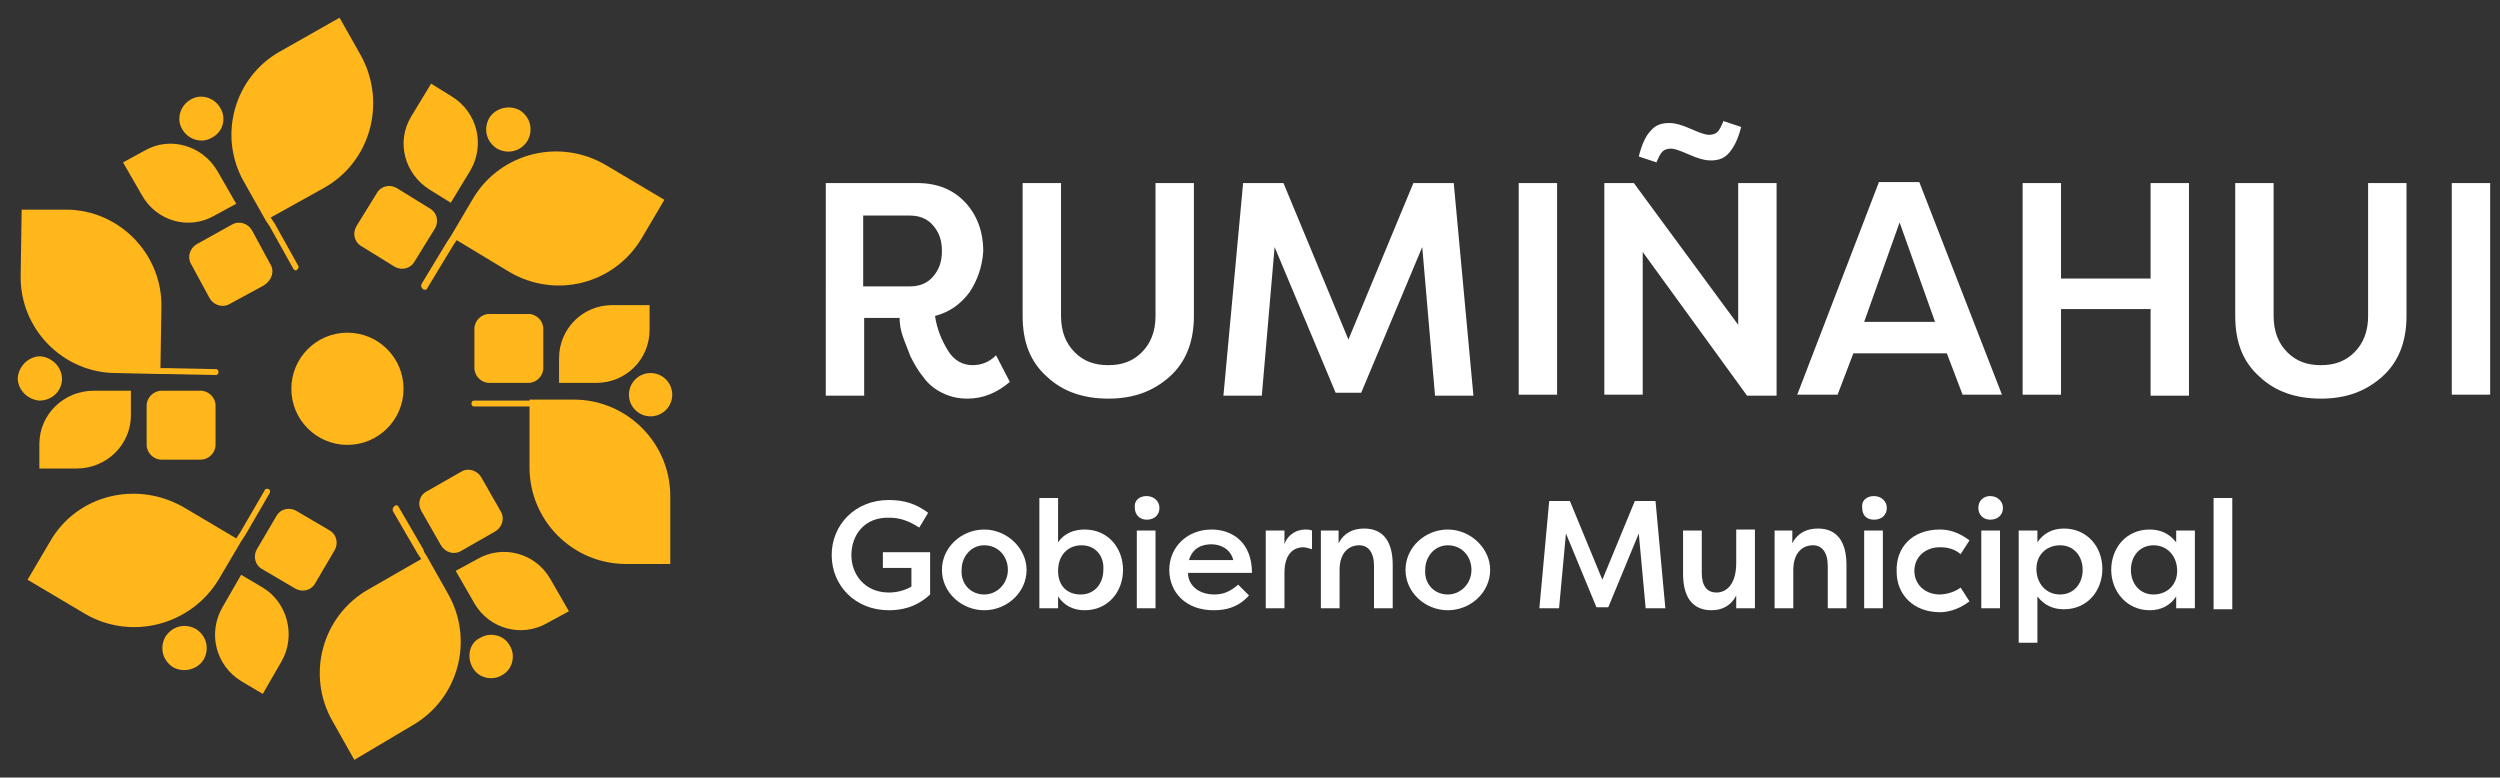
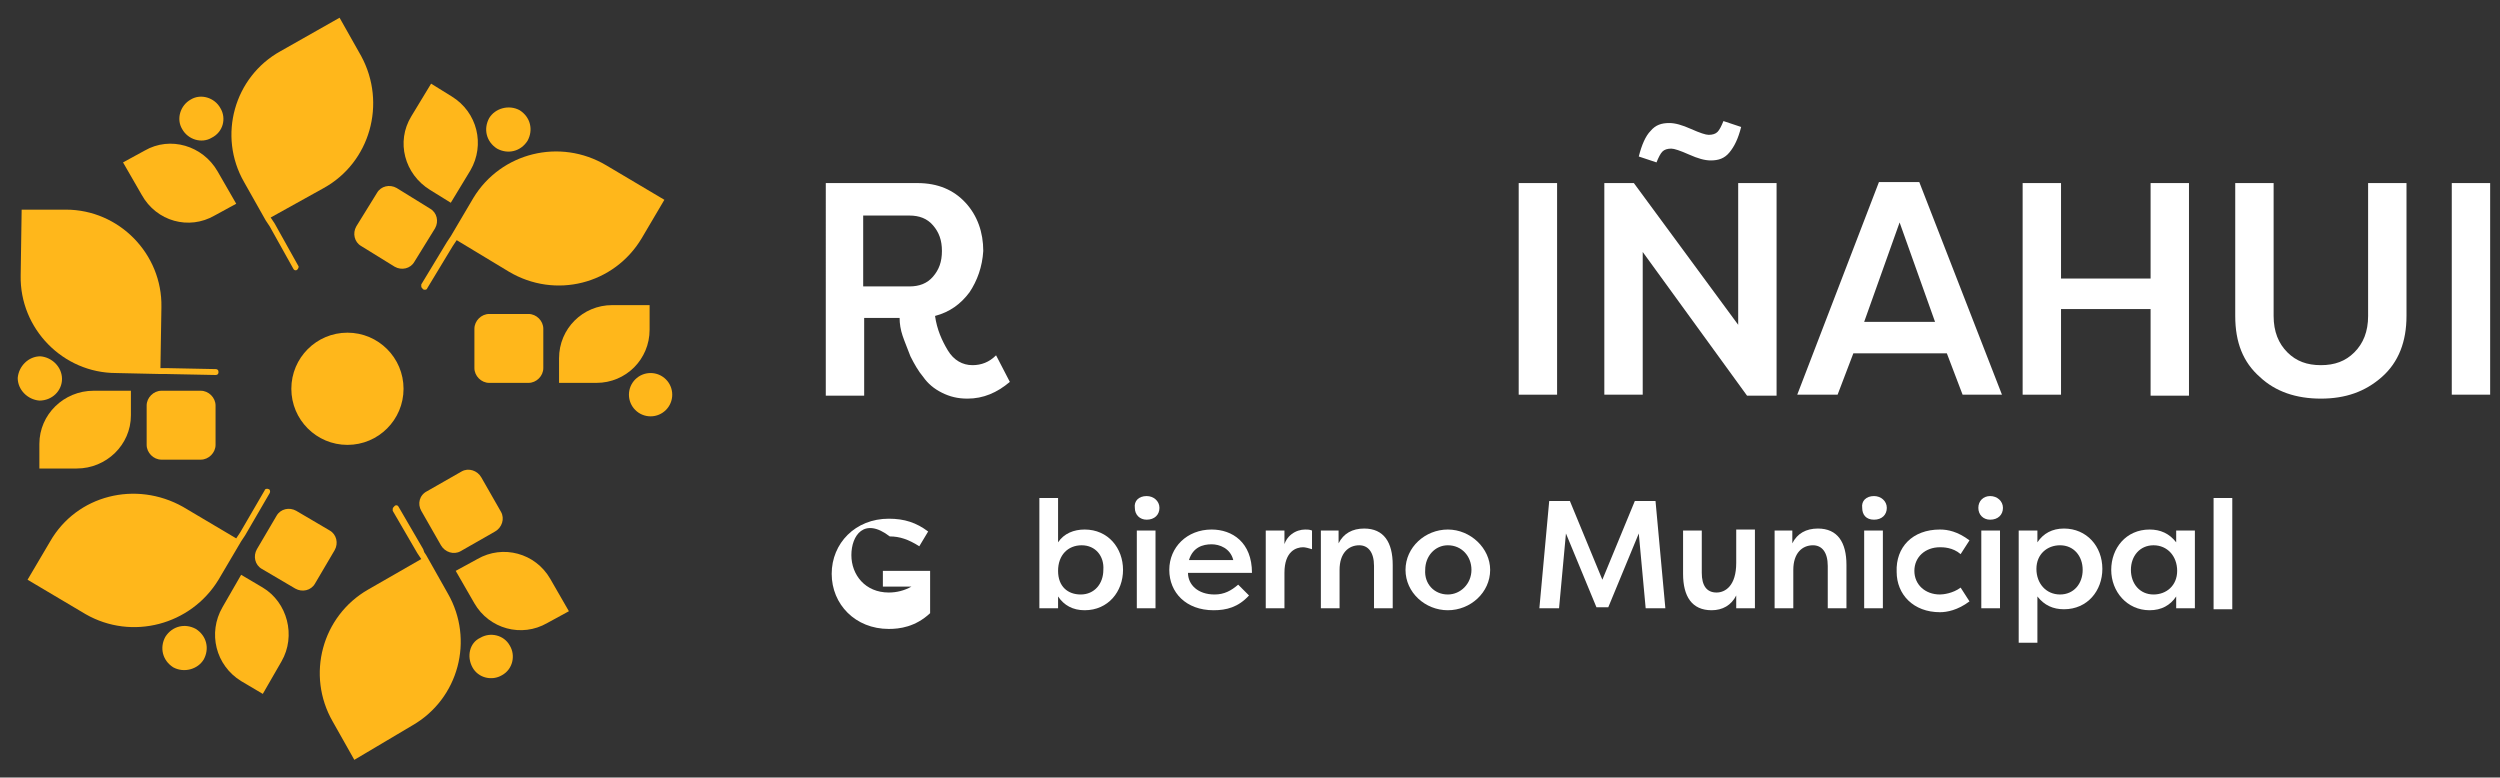
<svg xmlns="http://www.w3.org/2000/svg" version="1.1" id="Capa_1" x="0px" y="0px" viewBox="0 0 254 79" style="enable-background:new 0 0 254 79;" xml:space="preserve">
  <rect x="0" y="0" width="254" height="79" fill="#333333" stroke="none" />
  <style type="text/css">
	.st0{fill:#FFB71B;}
	.st1{fill:#FFFFFF;}
</style>
  <g>
    <g>
      <path class="st0" d="M48.1,20.1L45.8,24l0,0c0,0,0,0,0,0l-0.2,0.3l-0.2,0.3l-2.6,4.3c0,0.1,0,0.1,0,0.2c0,0.1,0.1,0.2,0.2,0.3    c0.2,0.1,0.4,0,0.4-0.1l2.6-4.3l0.2-0.3l0.2-0.3l5.3,3.2c4.7,2.8,10.7,1.3,13.5-3.4l2.3-3.9l-5.9-3.5C56.9,14,50.9,15.5,48.1,20.1    z" />
      <path class="st0" d="M43.7,19.3l2.1,1.3l2-3.3c1.5-2.6,0.7-5.9-1.9-7.5l-2.1-1.3l-2,3.3C40.2,14.4,41.1,17.7,43.7,19.3z" />
      <path class="st0" d="M49.7,12c-0.6,1.1-0.3,2.4,0.8,3.1c1.1,0.6,2.4,0.3,3.1-0.8c0.6-1.1,0.3-2.4-0.8-3.1    C51.7,10.6,50.3,11,49.7,12z" />
      <path class="st0" d="M44.2,23.2c0.4-0.7,0.2-1.6-0.5-2l-3.4-2.1c-0.7-0.4-1.6-0.2-2,0.5L36.2,23c-0.4,0.7-0.2,1.6,0.5,2l3.4,2.1    c0.7,0.4,1.6,0.2,2-0.5L44.2,23.2z" />
      <path class="st0" d="M24.8,18.5l2.2,3.9l0,0l0.2,0.3l0.2,0.3l2.4,4.3c0.1,0.2,0.3,0.2,0.4,0.1s0.2-0.3,0.1-0.4l-2.4-4.3l-0.2-0.3    l-0.2-0.3l5.4-3c4.7-2.6,6.4-8.6,3.8-13.4l-2.2-3.9l-6,3.4C23.8,7.8,22.1,13.8,24.8,18.5z" />
      <path class="st0" d="M21.8,21.9l2.2-1.2l-1.9-3.3c-1.5-2.6-4.8-3.6-7.4-2.1l-2.2,1.2l1.9,3.3C15.9,22.5,19.2,23.4,21.8,21.9z" />
      <path class="st0" d="M22.4,11c-0.6-1.1-2-1.5-3-0.9c-1.1,0.6-1.5,2-0.9,3c0.6,1.1,2,1.5,3,0.9C22.7,13.4,23,12,22.4,11z" />
-       <path class="st0" d="M27.5,26.9l-1.9-3.5c-0.4-0.7-1.3-1-2-0.6L20,24.8c-0.7,0.4-1,1.3-0.6,2l1.9,3.5c0.4,0.7,1.3,1,2,0.6l3.5-1.9    C27.6,28.5,27.9,27.6,27.5,26.9z" />
      <path class="st0" d="M16.3,38L16.3,38l0.3,0l0.3,0l5,0.1c0.2,0,0.3-0.1,0.3-0.3c0,0,0,0,0,0c0-0.2-0.1-0.3-0.3-0.3l-5-0.1l-0.3,0    l-0.3,0l0.1-6.2c0.1-5.4-4.3-9.9-9.7-9.9l-4.5,0L2.1,28c-0.1,5.4,4.3,9.9,9.7,9.9L16.3,38z" />
      <path class="st0" d="M13.3,42.2l0-2.5l-3.8,0c-3,0-5.5,2.4-5.5,5.4l0,2.5l3.8,0C10.8,47.6,13.3,45.2,13.3,42.2z" />
      <path class="st0" d="M6.3,38.5c0-1.2-1-2.2-2.2-2.3c-1.2,0-2.2,1-2.3,2.2c0,1.2,1,2.2,2.2,2.3C5.3,40.7,6.3,39.7,6.3,38.5z" />
      <path class="st0" d="M14.9,41.2l0,4c0,0.8,0.7,1.5,1.5,1.5l4,0c0.8,0,1.5-0.7,1.5-1.5l0-4c0-0.8-0.7-1.5-1.5-1.5l-4,0    C15.6,39.7,14.9,40.4,14.9,41.2z" />
      <path class="st0" d="M22.2,58.9l2.3-3.9l0,0c0,0,0,0,0,0l0.2-0.3l0.2-0.3l2.5-4.3c0.1-0.2,0-0.4-0.1-0.4c-0.2-0.1-0.4,0-0.4,0.1    l-2.5,4.3l-0.2,0.3l-0.2,0.3c0,0,0,0,0,0l-5.4-3.2C13.8,48.8,7.8,50.3,5.1,55l-2.3,3.9l5.9,3.5C13.4,65.1,19.4,63.5,22.2,58.9z" />
      <path class="st0" d="M26.7,59.7l-2.2-1.3l-1.9,3.3c-1.5,2.6-0.7,5.9,1.9,7.5l2.2,1.3l1.9-3.3C30.1,64.6,29.2,61.2,26.7,59.7z" />
      <path class="st0" d="M20.7,67c0.6-1.1,0.3-2.4-0.8-3.1c-1.1-0.6-2.4-0.3-3.1,0.8c-0.6,1.1-0.3,2.4,0.8,3.1    C18.7,68.4,20.1,68,20.7,67z" />
      <path class="st0" d="M26.1,55.8c-0.4,0.7-0.2,1.6,0.5,2l3.4,2c0.7,0.4,1.6,0.2,2-0.5l2-3.4c0.4-0.7,0.2-1.6-0.5-2l-3.4-2    c-0.7-0.4-1.6-0.2-2,0.5L26.1,55.8z" />
      <path class="st0" d="M41.9,73.7c4.7-2.7,6.3-8.7,3.6-13.4l-2.2-3.9l0,0l-0.2-0.3L43,55.8l-2.5-4.3c-0.1-0.2-0.3-0.2-0.4-0.1    c-0.1,0.1-0.2,0.2-0.2,0.3c0,0.1,0,0.1,0,0.2l2.5,4.3l0.2,0.3l0.2,0.3l-5.4,3.1c-4.7,2.7-6.3,8.7-3.6,13.4l2.2,3.9L41.9,73.7z" />
      <path class="st0" d="M48.5,56.8L46.3,58l1.9,3.3c1.5,2.6,4.8,3.5,7.4,2l2.2-1.2l-1.9-3.3C54.4,56.2,51.1,55.3,48.5,56.8z" />
      <path class="st0" d="M48,67.8c0.6,1.1,2,1.4,3,0.8c1.1-0.6,1.4-2,0.8-3c-0.6-1.1-2-1.4-3-0.8C47.7,65.3,47.4,66.7,48,67.8z" />
      <path class="st0" d="M42.8,51.9l2,3.5c0.4,0.7,1.3,1,2,0.6l3.5-2c0.7-0.4,1-1.3,0.6-2l-2-3.5c-0.4-0.7-1.3-1-2-0.6l-3.5,2    C42.6,50.3,42.4,51.2,42.8,51.9z" />
-       <path class="st0" d="M53.8,40.7L53.8,40.7L53.8,40.7l-0.3,0h-0.3h-5c-0.2,0-0.3,0.1-0.3,0.3c0,0.2,0.1,0.3,0.3,0.3h5h0.3h0.3h0    v6.2c0,5.4,4.4,9.8,9.8,9.8h4.5v-6.9c0-5.4-4.4-9.8-9.8-9.8H53.8z" />
      <path class="st0" d="M56.8,36.4v2.5h3.8c3,0,5.4-2.4,5.4-5.4V31h-3.8C59.2,31,56.8,33.4,56.8,36.4z" />
      <circle class="st0" cx="66.1" cy="40.1" r="2.2" />
      <path class="st0" d="M49.7,38.9h4c0.8,0,1.5-0.7,1.5-1.5v-4c0-0.8-0.7-1.5-1.5-1.5h-4c-0.8,0-1.5,0.7-1.5,1.5v4    C48.2,38.2,48.9,38.9,49.7,38.9z" />
      <circle class="st0" cx="35.3" cy="39.5" r="5.7" />
    </g>
    <g>
      <g>
-         <path class="st1" d="M86.5,56.4c0,2,1.4,3.8,3.8,3.8c0.8,0,1.6-0.2,2.3-0.6v-1.9h-2.9v-1.6h4.8v4.3c-1.5,1.4-3.1,1.6-4.2,1.6     c-3.4,0-5.8-2.5-5.8-5.6c0-3.1,2.4-5.6,5.8-5.6c1.6,0,2.8,0.4,4,1.3l-0.9,1.5c-1.1-0.7-2-1-3-1C87.8,52.5,86.5,54.4,86.5,56.4z" />
-         <path class="st1" d="M100,53.8c2.3,0,4.3,1.9,4.3,4.1c0,2.3-2,4.1-4.3,4.1c-2.3,0-4.3-1.8-4.3-4.1C95.7,55.6,97.7,53.8,100,53.8z      M100,60.4c1.3,0,2.4-1.1,2.4-2.5c0-1.4-1-2.5-2.4-2.5c-1.3,0-2.3,1.1-2.3,2.5C97.6,59.3,98.6,60.4,100,60.4z" />
+         <path class="st1" d="M86.5,56.4c0,2,1.4,3.8,3.8,3.8c0.8,0,1.6-0.2,2.3-0.6h-2.9v-1.6h4.8v4.3c-1.5,1.4-3.1,1.6-4.2,1.6     c-3.4,0-5.8-2.5-5.8-5.6c0-3.1,2.4-5.6,5.8-5.6c1.6,0,2.8,0.4,4,1.3l-0.9,1.5c-1.1-0.7-2-1-3-1C87.8,52.5,86.5,54.4,86.5,56.4z" />
        <path class="st1" d="M110.2,62c-1.2,0-2.1-0.5-2.7-1.4v1.2h-1.9V50.6h1.9v4.5c0.6-0.9,1.6-1.3,2.7-1.3c2.4,0,3.9,1.9,3.9,4.1     C114.1,60.1,112.6,62,110.2,62z M109.9,55.4c-1.4,0-2.4,1-2.4,2.6c0,1.6,1,2.4,2.3,2.4c1.4,0,2.3-1.1,2.3-2.5     C112.2,56.5,111.3,55.4,109.9,55.4z" />
        <path class="st1" d="M116.5,50.4c0.7,0,1.3,0.5,1.3,1.2c0,0.7-0.5,1.2-1.3,1.2c-0.7,0-1.2-0.5-1.2-1.2     C115.2,50.9,115.7,50.4,116.5,50.4z M115.5,61.8v-7.9h1.9v7.9H115.5z" />
        <path class="st1" d="M126.9,60.5c-1.1,1.2-2.3,1.5-3.6,1.5c-2.8,0-4.5-1.8-4.5-4.1c0-2.3,1.8-4.1,4.3-4.1c2.1,0,4.1,1.3,4.1,4.4     h-6.5c0,1.2,1,2.2,2.7,2.2c1,0,1.7-0.4,2.4-1L126.9,60.5z M120.8,56.9h4.5c-0.3-1.2-1.4-1.6-2.2-1.6     C122.2,55.3,121.2,55.6,120.8,56.9z" />
        <path class="st1" d="M130.4,55.7c0.2-1.3,1.3-1.9,2.2-1.9c0.3,0,0.4,0,0.7,0.1v1.9c-0.3-0.1-0.7-0.2-0.9-0.2     c-0.7,0-1.9,0.4-1.9,2.6v3.6h-1.9v-7.9h1.9V55.7z" />
        <path class="st1" d="M134.1,53.9h1.9v1.3c0.5-1,1.4-1.5,2.6-1.5c2,0,2.9,1.4,2.9,3.7v4.4h-1.9v-4.3c0-1.4-0.6-2.1-1.5-2.1     c-1.1,0-2,0.8-2,2.5v3.9h-1.9V53.9z" />
        <path class="st1" d="M147.1,53.8c2.3,0,4.3,1.9,4.3,4.1c0,2.3-2,4.1-4.3,4.1c-2.3,0-4.3-1.8-4.3-4.1     C142.8,55.6,144.8,53.8,147.1,53.8z M147.1,60.4c1.3,0,2.4-1.1,2.4-2.5c0-1.4-1-2.5-2.4-2.5c-1.3,0-2.3,1.1-2.3,2.5     C144.7,59.3,145.7,60.4,147.1,60.4z" />
        <path class="st1" d="M162.2,61.7l-3.1-7.5l-0.7,7.6h-2l1-10.9h2.1l3.3,8l3.3-8h2.1l1,10.9h-2l-0.7-7.6l-3.1,7.5H162.2z" />
        <path class="st1" d="M178.3,61.8h-1.9v-1.3c-0.5,1-1.4,1.5-2.5,1.5c-2,0-2.9-1.4-2.9-3.7v-4.4h1.9v4.3c0,1.3,0.5,2,1.5,2     c0.9,0,2-0.7,2-3v-3.4h1.9V61.8z" />
        <path class="st1" d="M180.2,53.9h1.9v1.3c0.5-1,1.4-1.5,2.6-1.5c2,0,2.9,1.4,2.9,3.7v4.4h-1.9v-4.3c0-1.4-0.6-2.1-1.5-2.1     c-1.1,0-2,0.8-2,2.5v3.9h-1.9V53.9z" />
        <path class="st1" d="M190.4,50.4c0.7,0,1.3,0.5,1.3,1.2c0,0.7-0.5,1.2-1.3,1.2s-1.2-0.5-1.2-1.2     C189.1,50.9,189.6,50.4,190.4,50.4z M189.4,61.8v-7.9h1.9v7.9H189.4z" />
        <path class="st1" d="M197.1,53.8c0.8,0,1.8,0.2,3,1.1l-0.9,1.4c-0.8-0.7-1.8-0.7-2.1-0.7c-1.5,0-2.6,1-2.6,2.4     c0,1.4,1.1,2.4,2.6,2.4c0.3,0,1.3-0.1,2.1-0.7l0.9,1.4c-1.2,0.9-2.3,1.1-3,1.1c-2.7,0-4.4-1.8-4.4-4.1     C192.6,55.6,194.3,53.8,197.1,53.8z" />
        <path class="st1" d="M202.2,50.4c0.7,0,1.3,0.5,1.3,1.2c0,0.7-0.5,1.2-1.3,1.2c-0.7,0-1.2-0.5-1.2-1.2     C201,50.9,201.5,50.4,202.2,50.4z M201.3,61.8v-7.9h1.9v7.9H201.3z" />
        <path class="st1" d="M205.1,65.4V53.9h1.9v1.2c0.6-0.9,1.5-1.4,2.7-1.4c2.3,0,3.9,1.8,3.9,4.1c0,2.2-1.5,4.1-3.9,4.1     c-1.1,0-2-0.4-2.7-1.3v4.7H205.1z M209.3,55.4c-1.3,0-2.4,0.9-2.4,2.4c0,1.5,1,2.6,2.4,2.6c1.4,0,2.3-1.1,2.3-2.5     C211.6,56.5,210.7,55.4,209.3,55.4z" />
        <path class="st1" d="M223,53.9v7.9h-1.9v-1.2c-0.6,0.9-1.5,1.4-2.7,1.4c-2.3,0-3.9-1.9-3.9-4.1c0-2.2,1.5-4.1,3.9-4.1     c1.1,0,2,0.4,2.7,1.3v-1.2H223z M218.8,60.4c1.3,0,2.4-0.9,2.4-2.4c0-1.5-1-2.6-2.4-2.6c-1.4,0-2.3,1.1-2.3,2.5     C216.5,59.3,217.4,60.4,218.8,60.4z" />
        <path class="st1" d="M224.9,61.8V50.6h1.9v11.3H224.9z" />
      </g>
      <g>
        <path class="st1" d="M98.5,29.7c-0.9,1.2-2,2-3.5,2.4c0.2,1.4,0.7,2.5,1.3,3.5c0.6,1,1.5,1.5,2.5,1.5c0.9,0,1.7-0.3,2.4-1     l1.4,2.7c-1.3,1.1-2.7,1.7-4.3,1.7c-1,0-1.8-0.2-2.6-0.6c-0.8-0.4-1.4-0.9-1.9-1.6c-0.5-0.6-0.9-1.3-1.3-2.1     c-0.3-0.8-0.6-1.5-0.8-2.1c-0.2-0.6-0.3-1.2-0.3-1.8h-3.6v7.9h-3.9V18.6h9.3c2.1,0,3.7,0.7,4.9,2c1.2,1.3,1.8,3,1.8,4.9     C99.8,27.1,99.3,28.5,98.5,29.7z M92.4,29.1c1,0,1.8-0.3,2.4-1c0.6-0.7,0.9-1.5,0.9-2.6s-0.3-1.9-0.9-2.6c-0.6-0.7-1.4-1-2.4-1     h-4.7v7.2H92.4z" />
-         <path class="st1" d="M121.3,18.6v13.5c0,2.6-0.8,4.7-2.5,6.2c-1.7,1.5-3.7,2.2-6.2,2.2c-2.5,0-4.6-0.7-6.2-2.2     c-1.7-1.5-2.5-3.5-2.5-6.2V18.6h3.9v13.5c0,1.6,0.5,2.8,1.4,3.7c0.9,0.9,2,1.3,3.4,1.3c1.4,0,2.5-0.4,3.4-1.3     c0.9-0.9,1.4-2.1,1.4-3.7V18.6H121.3z" />
-         <path class="st1" d="M135.7,39.9l-6.2-14.8l-1.3,15.1h-3.9l2-21.6h4.1l6.6,15.9l6.6-15.9h4.1l2,21.6h-3.9l-1.3-15.1l-6.2,14.8     H135.7z" />
        <path class="st1" d="M158.2,40.1h-3.9V18.6h3.9V40.1z" />
        <path class="st1" d="M166.9,25.6v14.5h-3.9V18.6h3L176.6,33V18.6h3.9v21.6h-3L166.9,25.6z M175.7,15.5c-0.5,0.6-1.1,0.8-1.9,0.8     c-0.6,0-1.3-0.2-2.2-0.6c-0.9-0.4-1.5-0.6-1.8-0.6c-0.4,0-0.7,0.1-0.9,0.3c-0.2,0.2-0.4,0.6-0.6,1.1l-1.8-0.6     c0.3-1.2,0.7-2.1,1.2-2.6c0.5-0.6,1.1-0.8,1.9-0.8c0.6,0,1.3,0.2,2.2,0.6c0.9,0.4,1.5,0.6,1.8,0.6c0.4,0,0.7-0.1,0.9-0.3     c0.2-0.2,0.4-0.6,0.6-1.1l1.8,0.6C176.6,14.1,176.2,14.9,175.7,15.5z" />
        <path class="st1" d="M182.6,40.1l8.3-21.6h4.1l8.4,21.6h-4l-1.6-4.2h-9.5l-1.6,4.2H182.6z M193,22.6l-3.6,10.1h7.2L193,22.6z" />
        <path class="st1" d="M218.5,40.1v-8.7h-9.1v8.7h-3.9V18.6h3.9v9.7h9.1v-9.7h3.9v21.6H218.5z" />
        <path class="st1" d="M244.5,18.6v13.5c0,2.6-0.8,4.7-2.5,6.2c-1.7,1.5-3.7,2.2-6.2,2.2s-4.6-0.7-6.2-2.2     c-1.7-1.5-2.5-3.5-2.5-6.2V18.6h3.9v13.5c0,1.6,0.5,2.8,1.4,3.7c0.9,0.9,2,1.3,3.4,1.3c1.4,0,2.5-0.4,3.4-1.3     c0.9-0.9,1.4-2.1,1.4-3.7V18.6H244.5z" />
        <path class="st1" d="M253,40.1h-3.9V18.6h3.9V40.1z" />
      </g>
    </g>
  </g>
</svg>